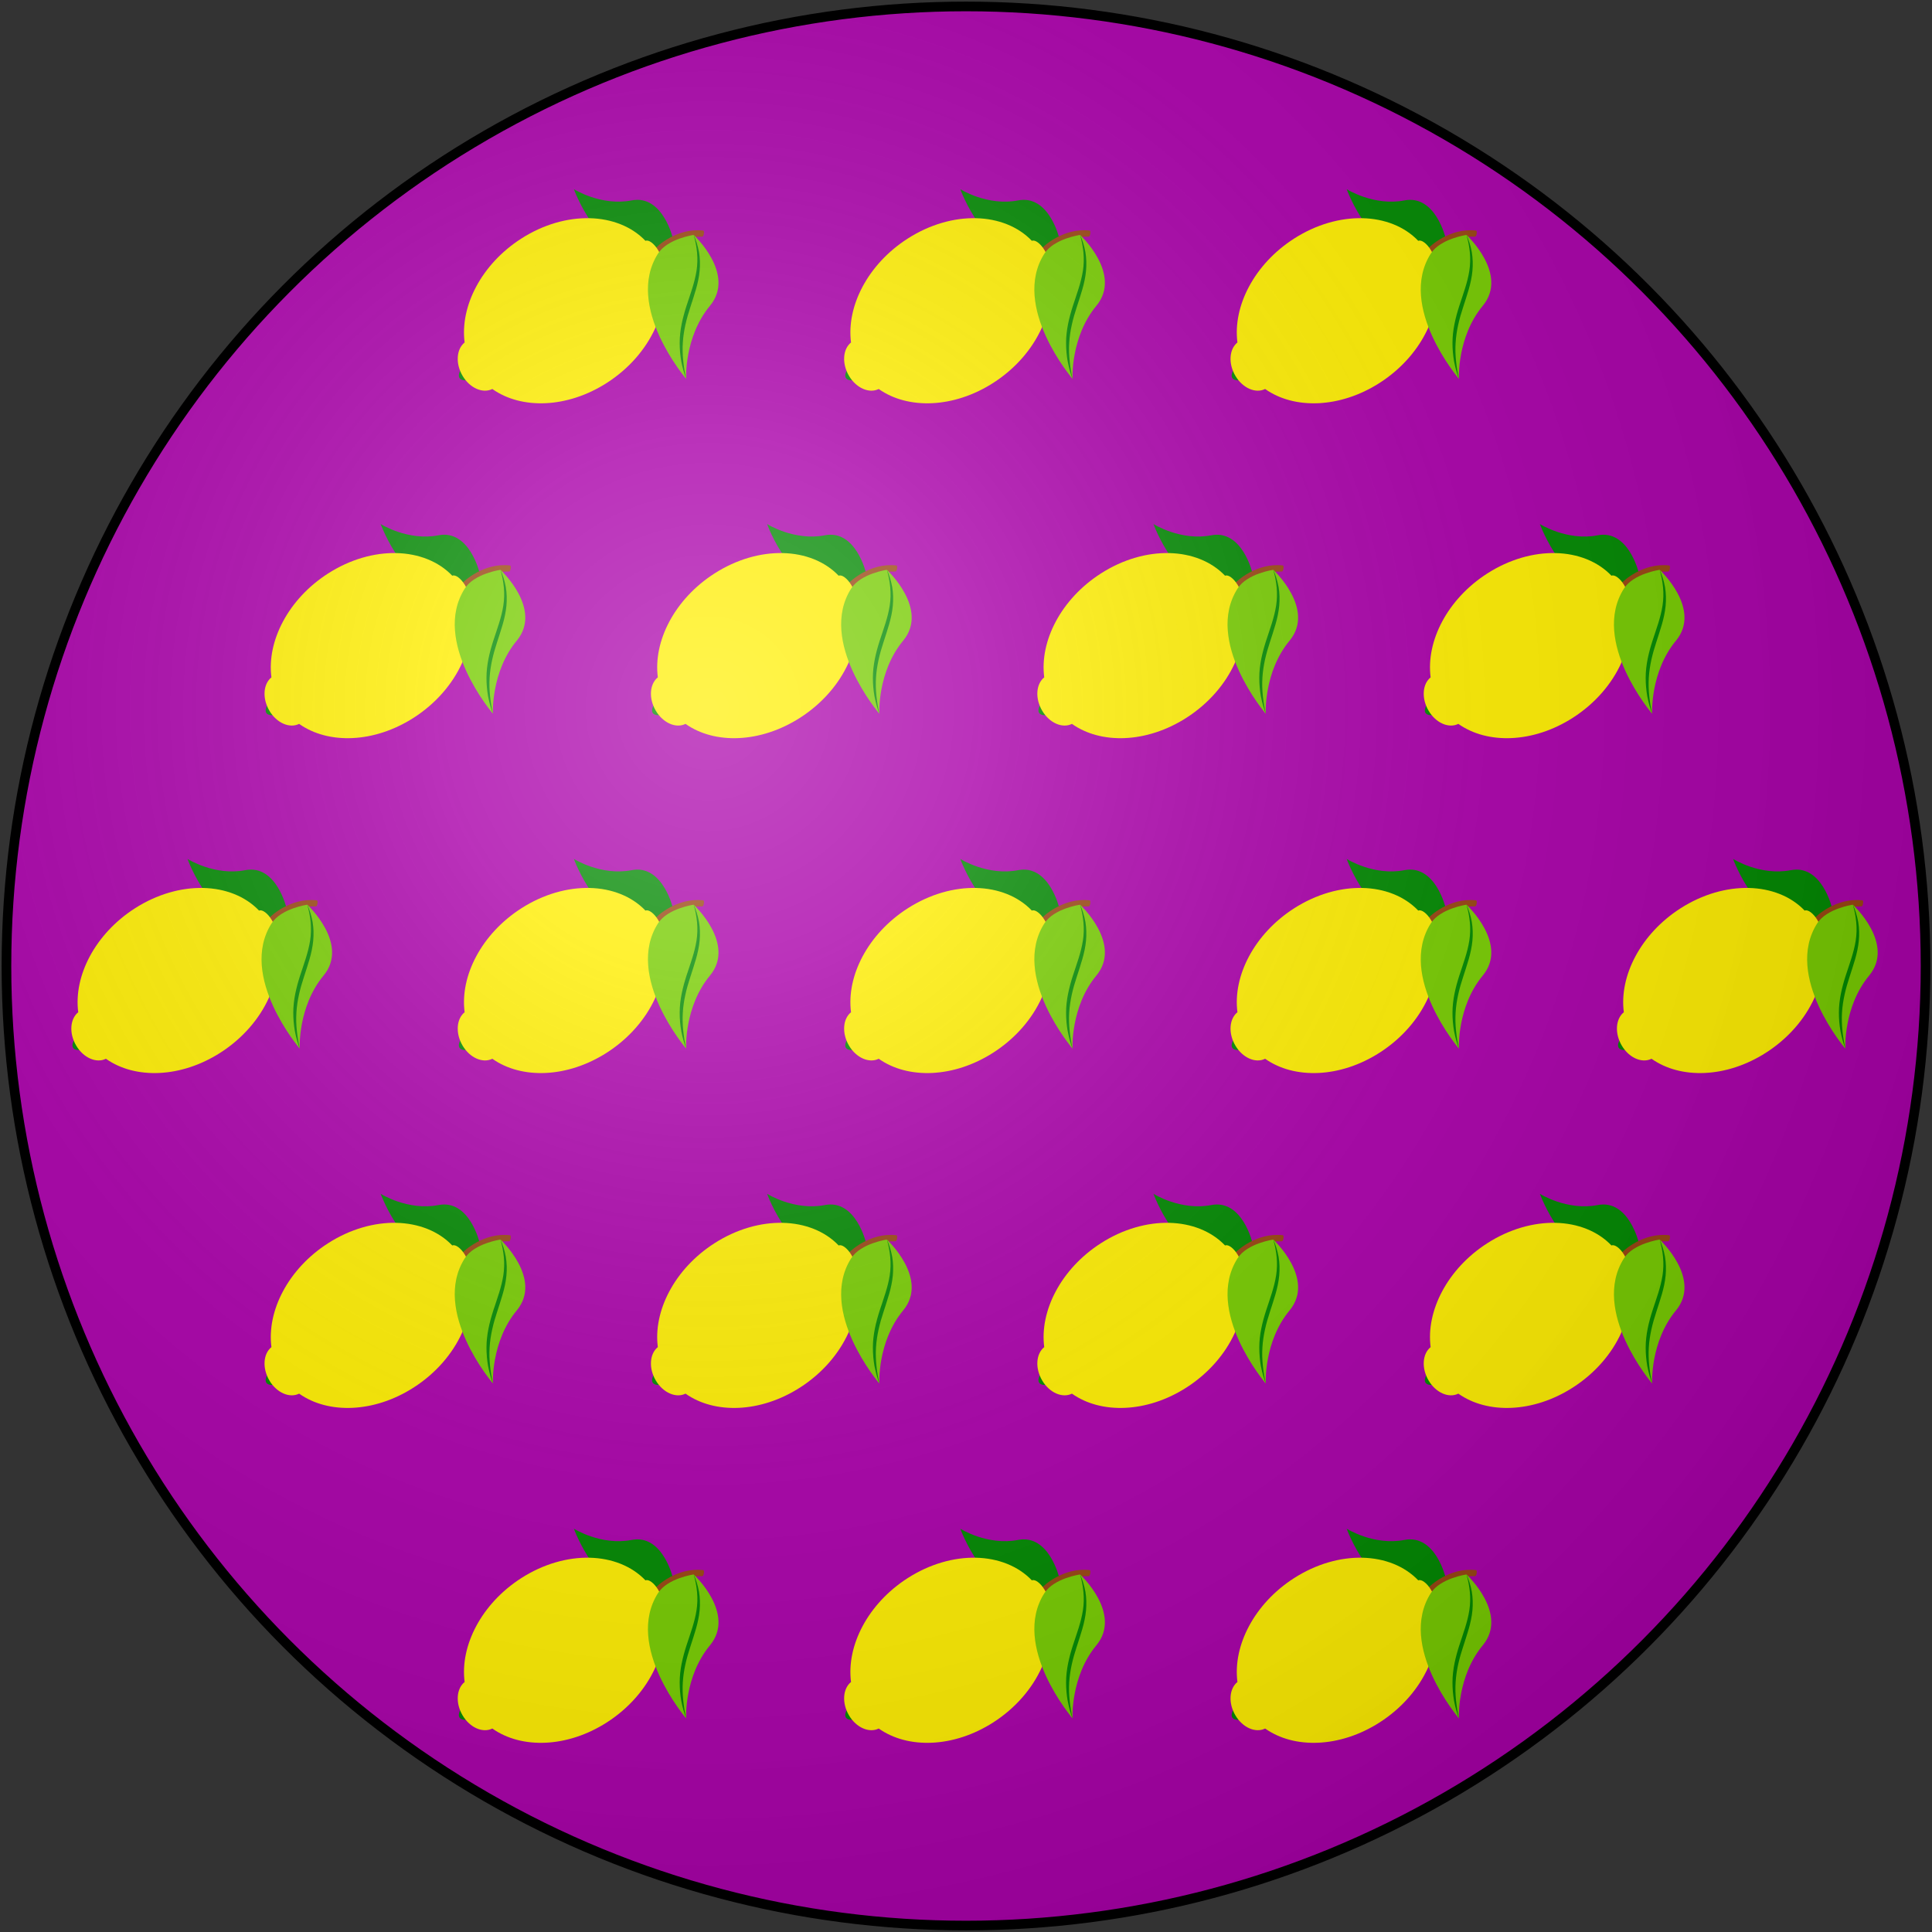
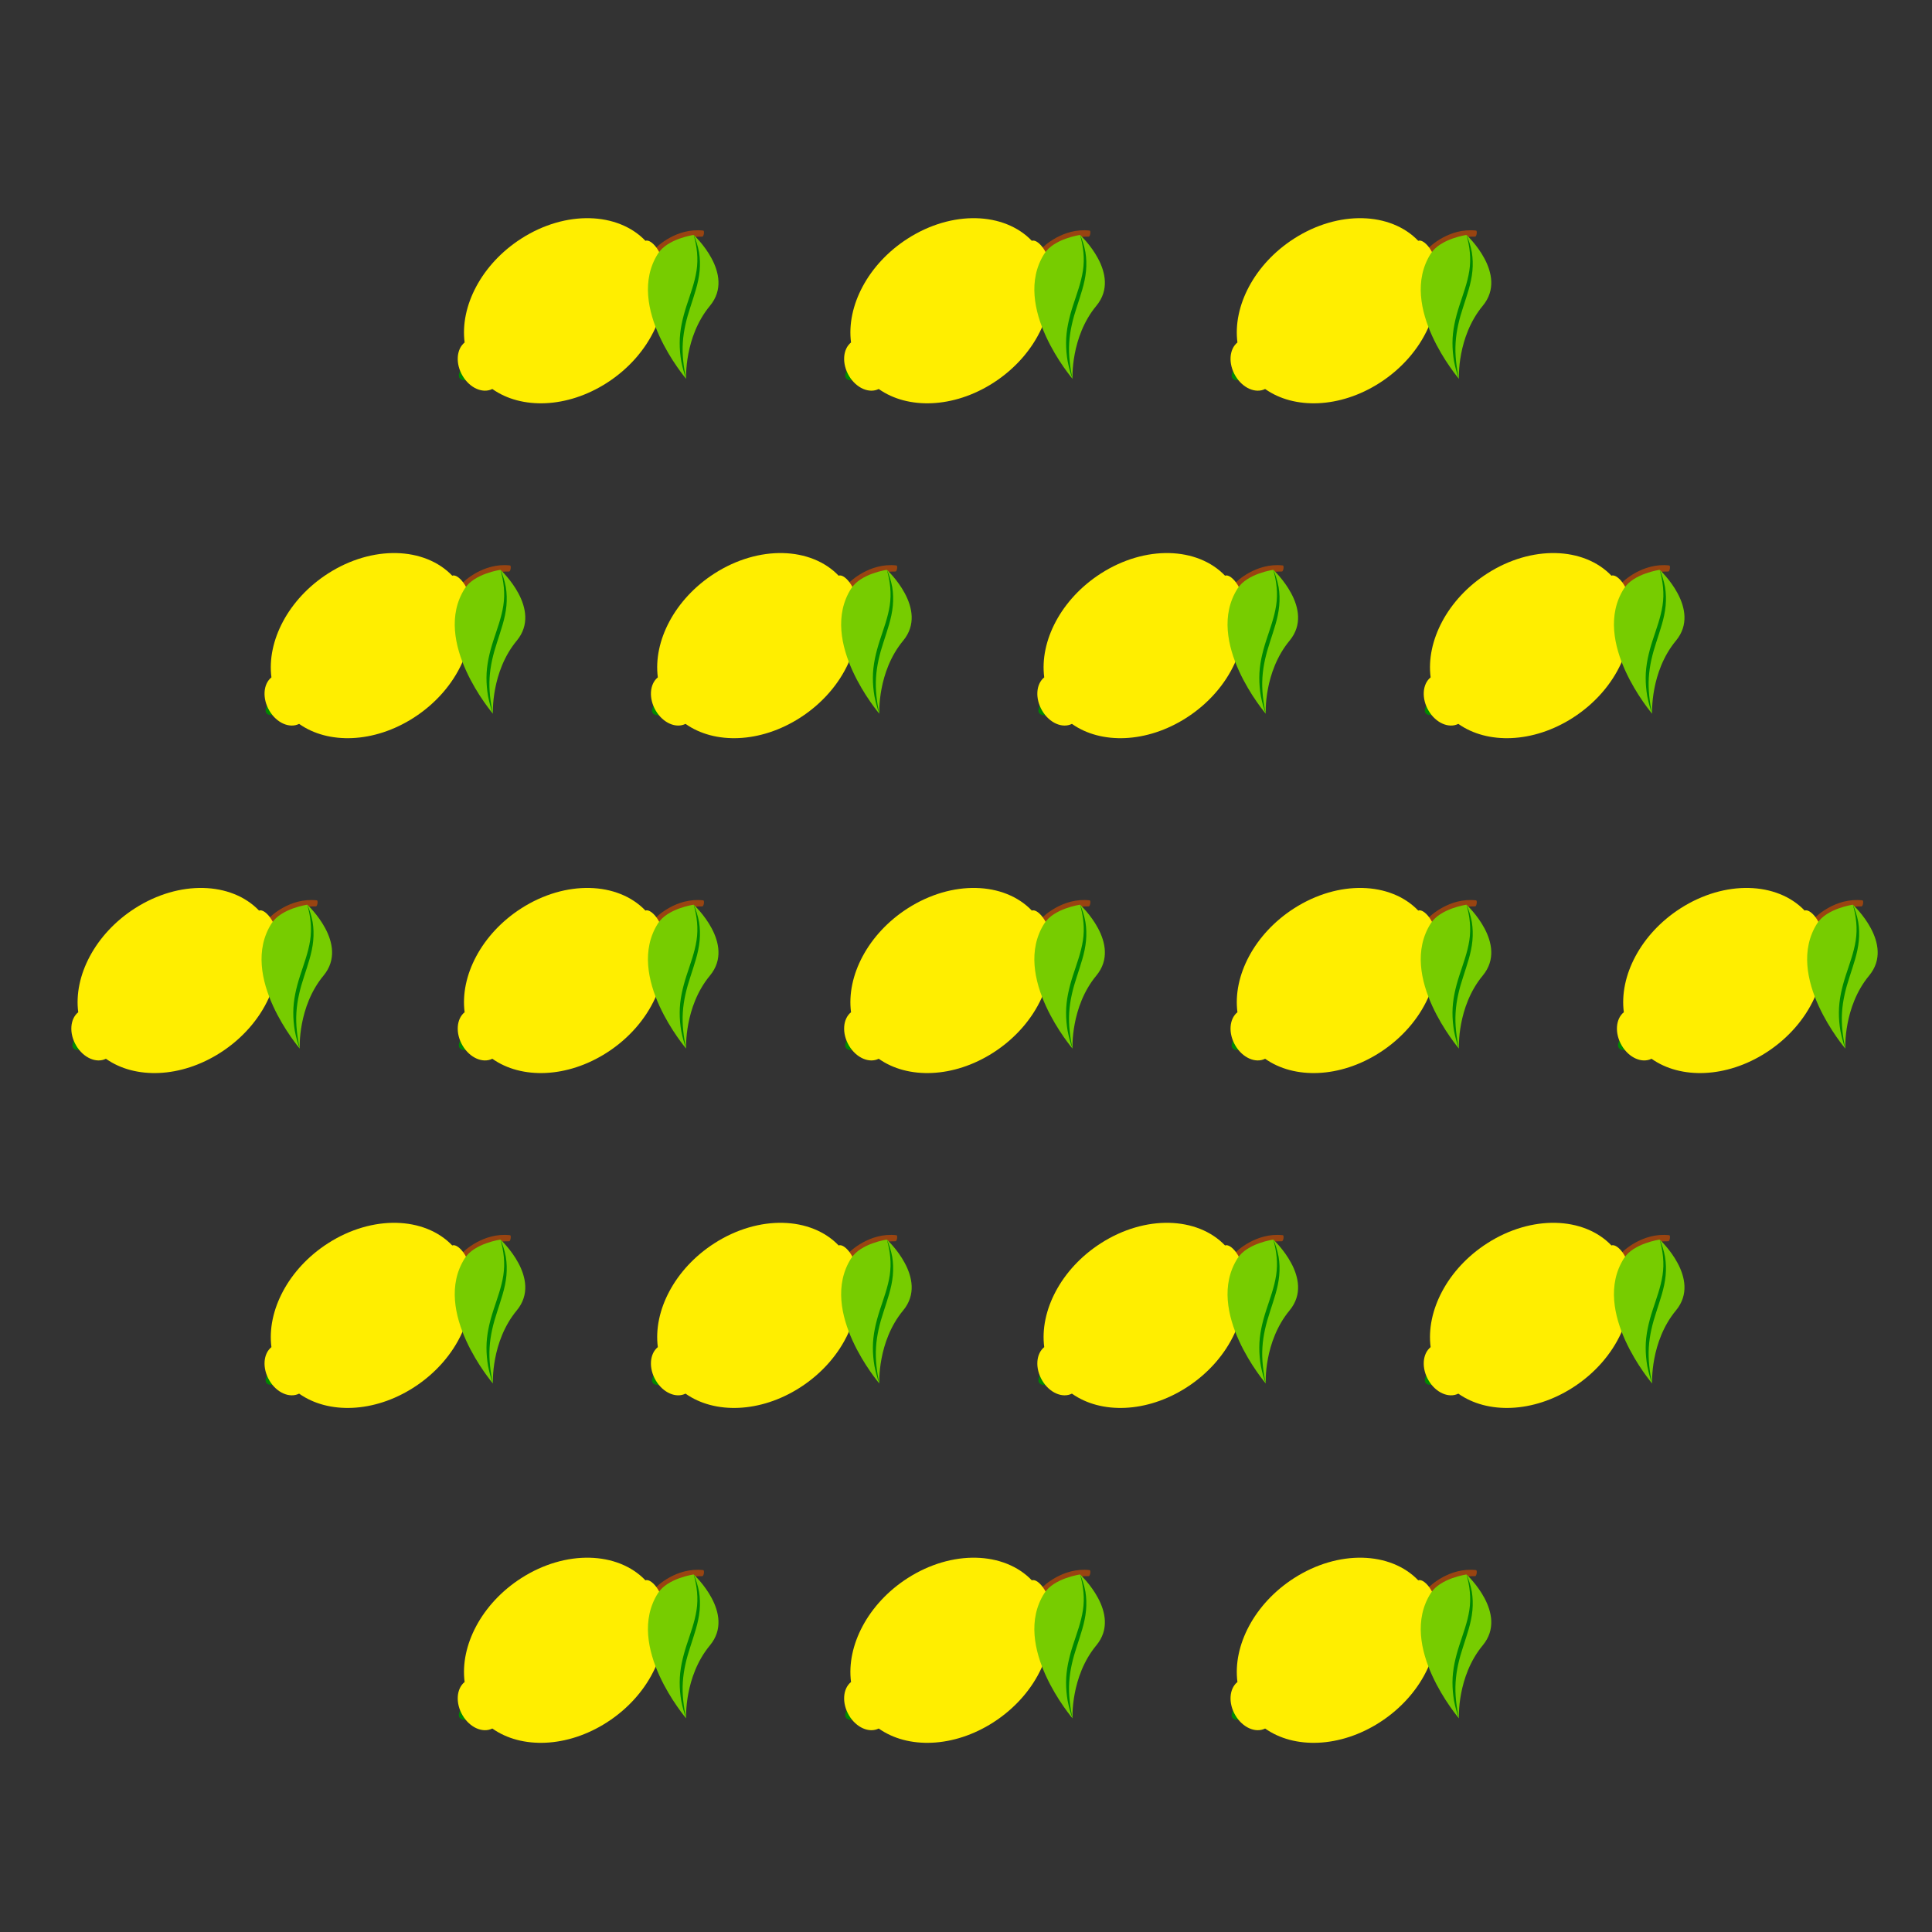
<svg xmlns="http://www.w3.org/2000/svg" xmlns:xlink="http://www.w3.org/1999/xlink" width="600" height="600">
  <rect width="100%" height="100%" fill="#333333" stroke="none" />
  <defs>
    <radialGradient id="rg" gradientUnits="userSpaceOnUse" cx="220" cy="220" r="405">
      <stop style="stop-color:#fff;stop-opacity:.3" offset="0" />
      <stop style="stop-color:#fff;stop-opacity:.2" offset=".2" />
      <stop style="stop-color:#666;stop-opacity:.1" offset=".6" />
      <stop style="stop-color:#000;stop-opacity:.13" offset="1" />
    </radialGradient>
    <clipPath id="clip-shield">
-       <circle id="shield" cx="300" cy="300" r="298" />
-     </clipPath>
+       </clipPath>
  </defs>
  <use id="background" xlink:href="#shield" fill="#a0a" />
  <use xlink:href="#lemon" x="-120" y="-208" />
  <use xlink:href="#lemon" y="-208" />
  <use xlink:href="#lemon" x="120" y="-208" />
  <use xlink:href="#lemon" x="-180" y="-104" />
  <use xlink:href="#lemon" x="-60" y="-104" />
  <use xlink:href="#lemon" x="60" y="-104" />
  <use xlink:href="#lemon" x="180" y="-104" />
  <use xlink:href="#lemon" x="-240" />
  <use xlink:href="#lemon" x="-120" />
  <g id="lemon">
-     <path fill="#080" d="m 316.17,270.237 c 9.642,-1.865 12.801,11.768 12.801,11.768 0,0 -3.835,5.129 -8.06,5.398 -14.95,0.953 -22.684,-20.655 -22.684,-20.655 0,0 8.427,5.332 17.943,3.49 z" />
+     <path fill="#080" d="m 316.17,270.237 z" />
    <path fill="#941" d="m 338.38,279.604 c 0.479,0.055 0.196,1.897 -0.285,1.887 -8.07,-0.166 -12.588,4.834 -13.091,5.835 -0.705,1.403 -2.501,-0.706 -1.34,-2.309 0.24,-0.333 6.422,-6.34 14.716,-5.413 z" />
    <path fill="#080" d="m 265.208,325.954 c -0.402,0.258 -2.007,0.295 -2.535,-0.592 -0.523,-0.885 0.226,-2.362 0.627,-2.619 0.403,-0.259 1.155,0.251 1.681,1.138 0.527,0.887 0.627,1.813 0.227,2.073 z" />
    <path fill="#fe0" d="m 325.172,290.729 c 0.818,-0.695 0.502,-2.87 -0.758,-4.992 -1.264,-2.123 -2.99,-3.387 -3.955,-2.942 -8.573,-8.961 -24.767,-9.558 -38.588,-0.687 -12.351,7.928 -19.042,21.004 -17.574,32.25 -2.566,2.07 -2.894,6.562 -0.622,10.382 2.272,3.829 6.29,5.536 9.221,4.066 9.015,6.384 23.241,6.016 35.58,-1.904 13.823,-8.872 20.562,-24.187 16.697,-36.174 z" />
    <path fill="#7c0" d="m 324.346,286.763 c 2.956,-4.65 11.081,-5.799 11.081,-5.799 0,0 13.195,12.179 5.053,22.007 -8.039,9.698 -7.403,22.668 -7.403,22.668 0,0 -19.199,-22.42 -8.731,-38.876 z" />
    <path fill="#080" d="m 335.428,280.962 c 0.754,1.653 1.301,3.456 1.656,5.339 0.315,1.894 0.371,3.877 0.19,5.845 -0.37,3.967 -1.752,7.664 -2.889,11.272 -1.193,3.603 -2.106,7.271 -2.33,11.031 -0.239,3.756 0.237,7.524 1.021,11.19 -0.648,-1.72 -1.128,-3.539 -1.501,-5.403 -0.325,-1.875 -0.502,-3.81 -0.493,-5.772 -0.002,-3.93 0.944,-7.845 2.125,-11.503 1.192,-3.664 2.544,-7.201 3.109,-10.913 0.583,-3.712 0.139,-7.514 -0.891,-11.085 z" />
  </g>
  <use xlink:href="#lemon" x="120" />
  <use xlink:href="#lemon" x="240" />
  <use xlink:href="#lemon" x="-180" y="104" />
  <use xlink:href="#lemon" x="-60" y="104" />
  <use xlink:href="#lemon" x="60" y="104" />
  <use xlink:href="#lemon" x="180" y="104" />
  <use xlink:href="#lemon" x="-120" y="208" />
  <use xlink:href="#lemon" y="208" />
  <use xlink:href="#lemon" x="120" y="208" />
  <use id="shine" xlink:href="#shield" fill="url(#rg)" stroke="#000" stroke-width="3" />
</svg>